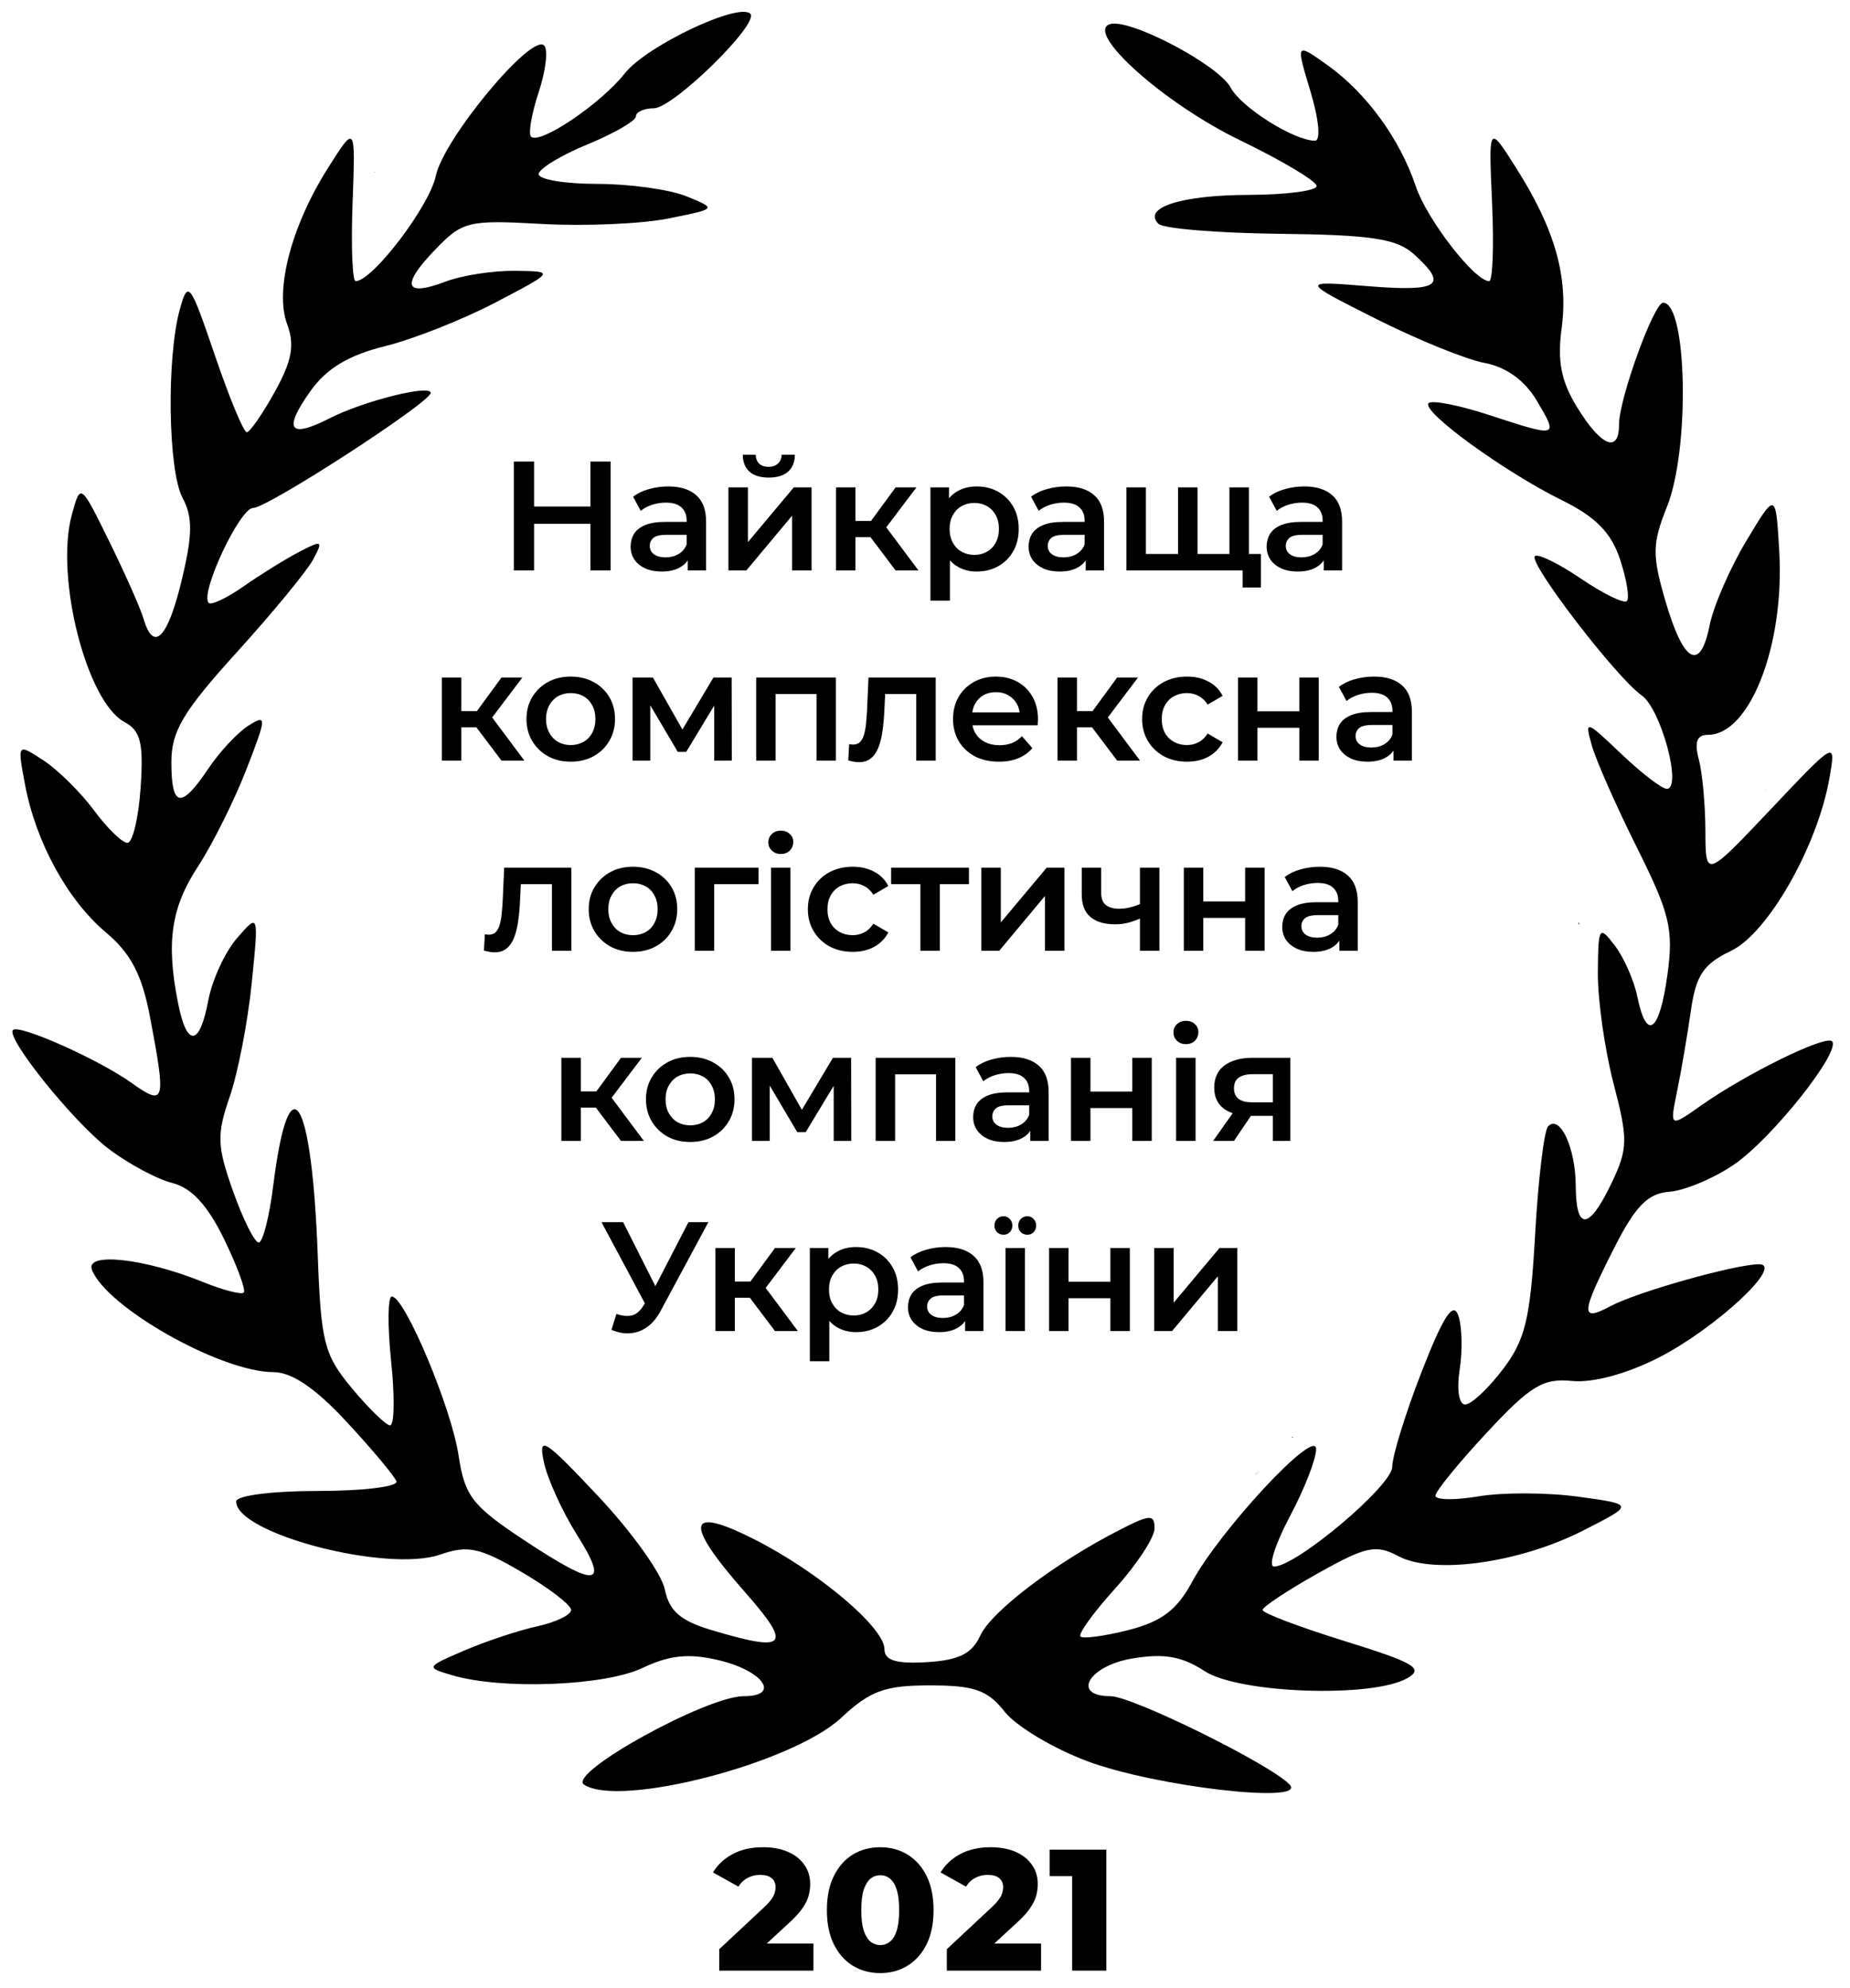
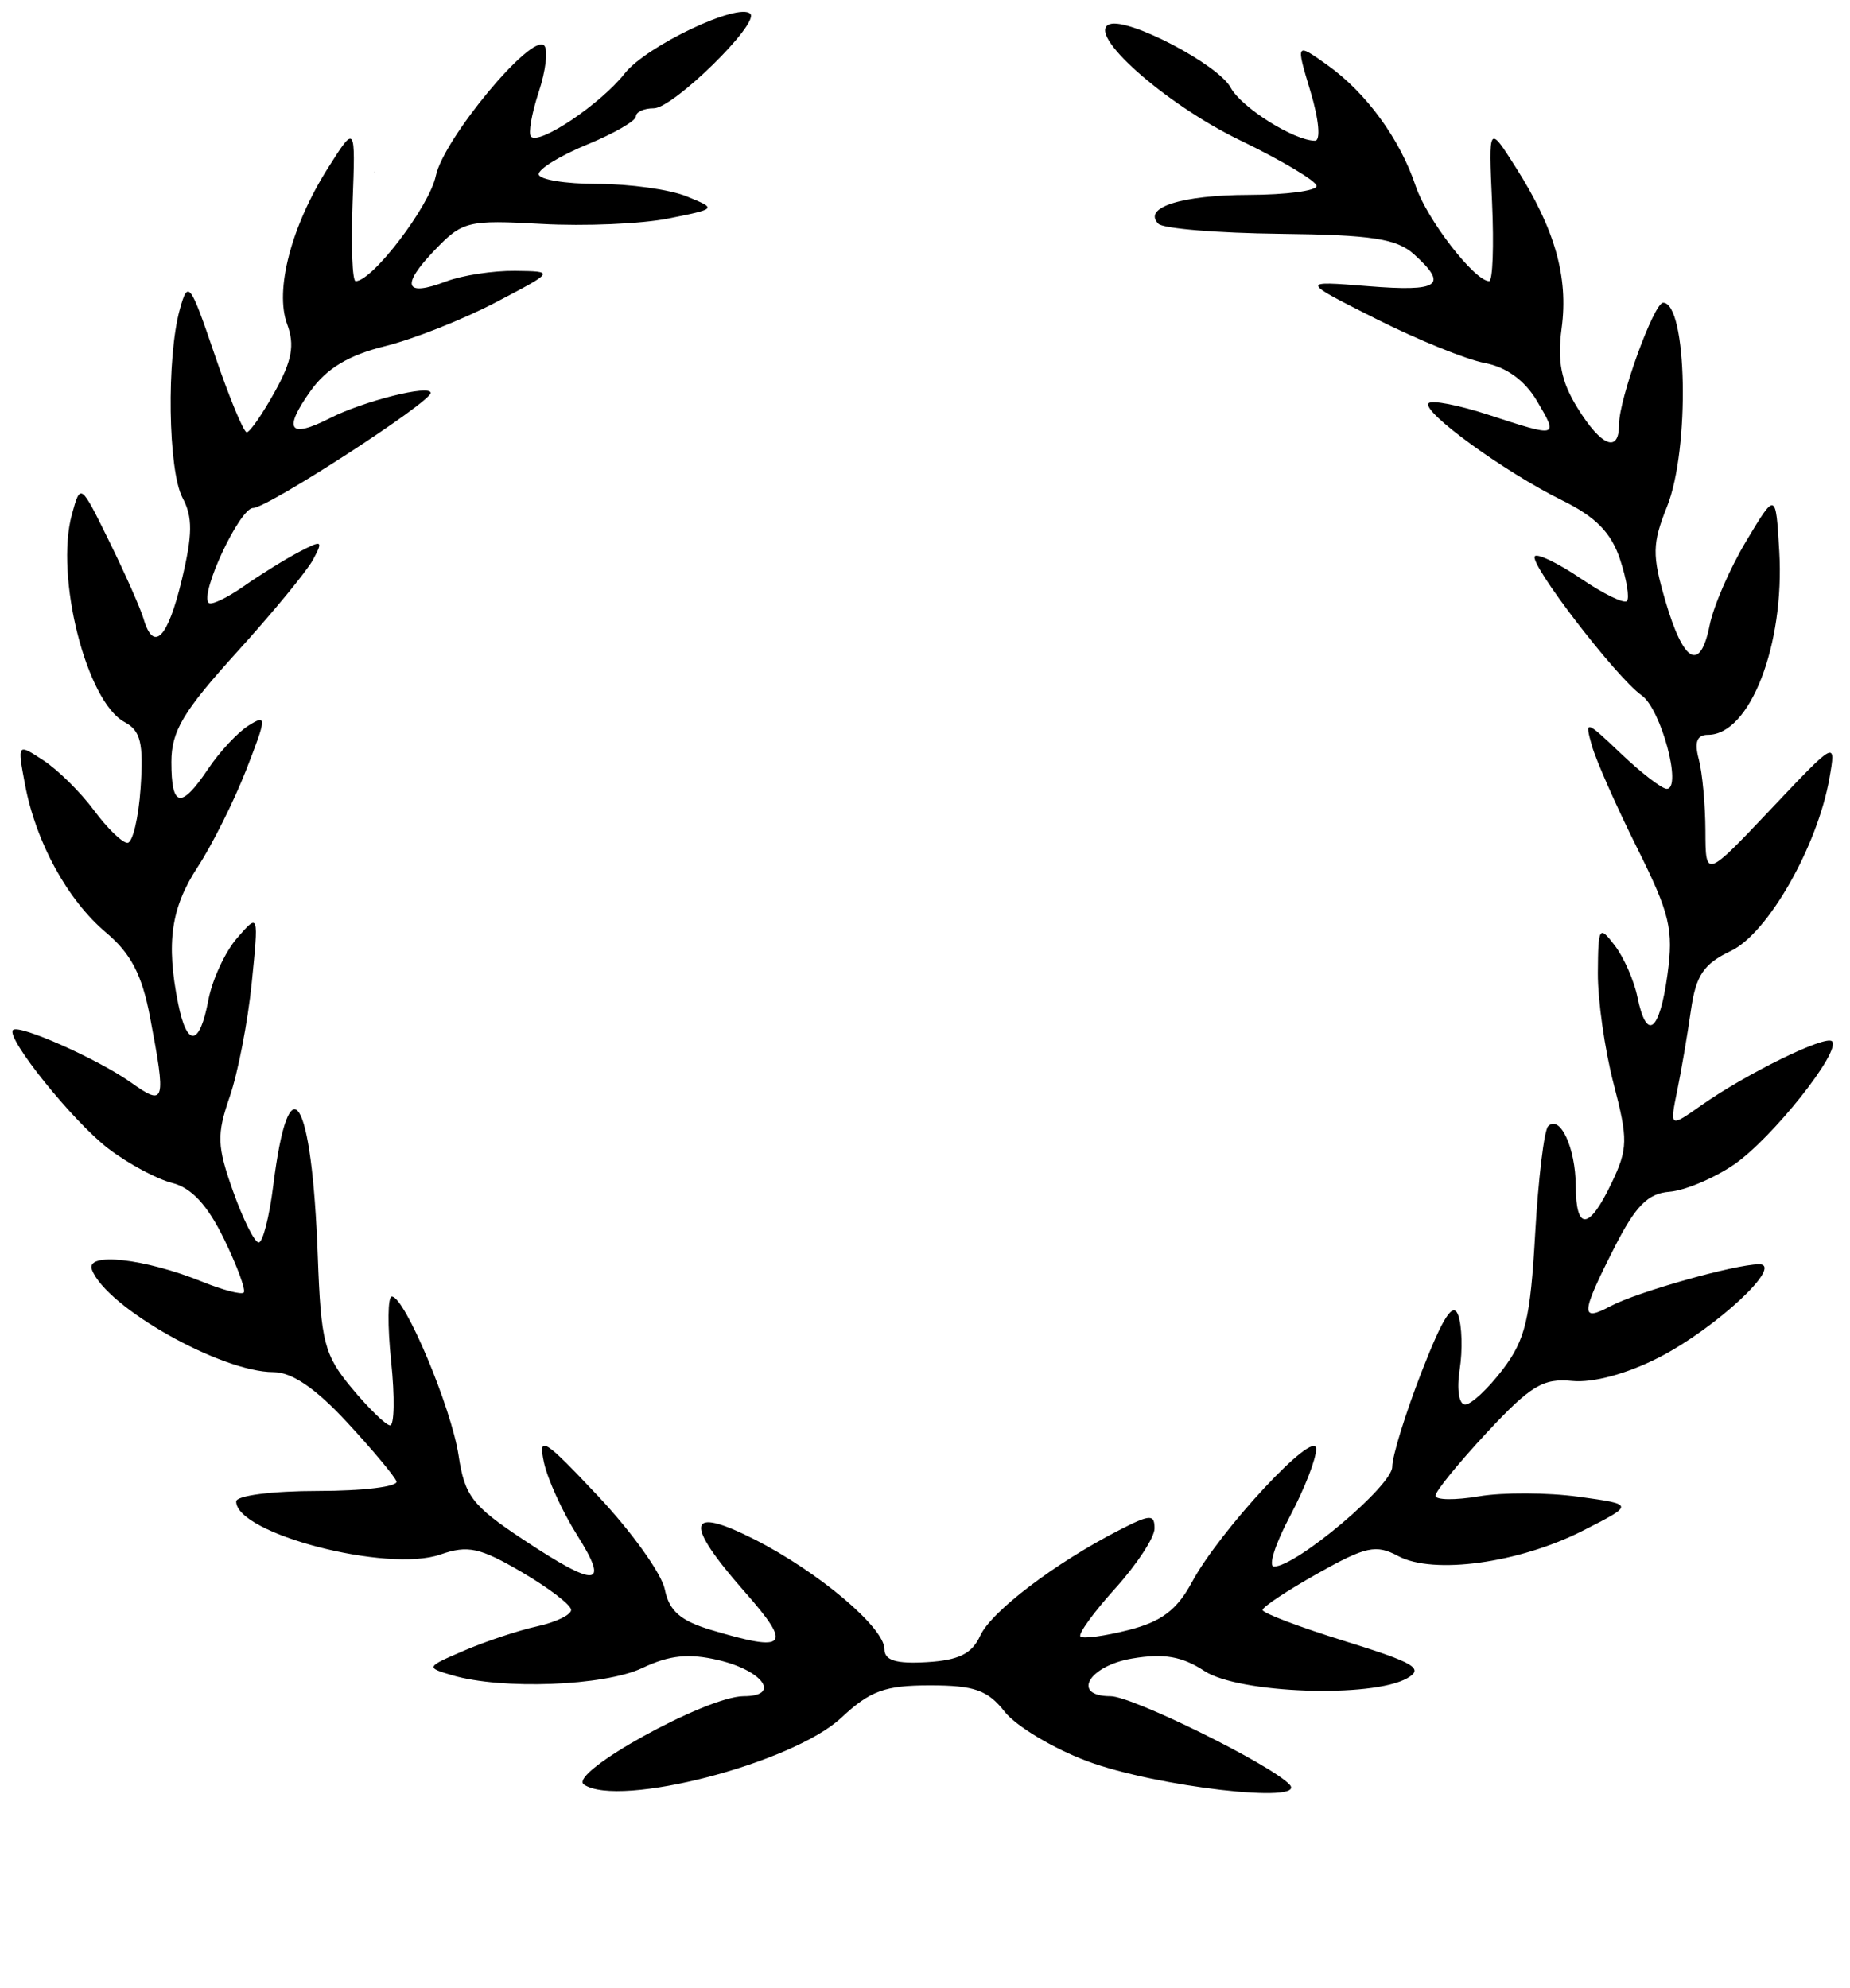
<svg xmlns="http://www.w3.org/2000/svg" width="107" height="115" viewBox="0 0 107 115" fill="none">
-   <path d="M74.781 83.126C74.76 83.126 74.732 83.135 74.697 83.151C74.704 83.151 74.71 83.151 74.716 83.151C74.733 83.152 74.748 83.157 74.762 83.165C74.772 83.152 74.783 83.141 74.794 83.128C74.79 83.127 74.786 83.126 74.781 83.126ZM72.856 85.102C72.78 85.158 72.703 85.213 72.626 85.267C72.619 85.278 72.611 85.29 72.604 85.3C72.689 85.235 72.773 85.17 72.856 85.102Z" fill="currentColor" />
-   <path d="M91.33 53.359C91.316 53.37 91.301 53.389 91.289 53.414C91.305 53.443 91.318 53.479 91.323 53.525C91.325 53.469 91.327 53.414 91.33 53.359Z" fill="currentColor" />
-   <path d="M102.155 45.653C102.152 45.656 102.147 45.658 102.143 45.66C102.1 45.725 102.058 45.792 102.017 45.859C102.062 45.789 102.108 45.721 102.155 45.653Z" fill="currentColor" />
  <path d="M21.657 9.908C21.655 9.931 21.654 9.953 21.653 9.976C21.659 9.974 21.664 9.972 21.67 9.971C21.668 9.961 21.668 9.95 21.666 9.939C21.663 9.929 21.66 9.919 21.657 9.908Z" fill="currentColor" />
  <path d="M54.16 97.815L54.157 97.817H54.16V97.815Z" fill="currentColor" />
  <path d="M33.777 103.236C32.797 102.582 40.855 98.123 43.018 98.123C45.174 98.123 44.146 96.65 41.564 96.039C39.839 95.631 38.722 95.746 37.143 96.496C34.957 97.533 29.029 97.759 26.159 96.913C24.617 96.459 24.626 96.44 26.85 95.483C28.09 94.949 29.988 94.318 31.068 94.081C32.149 93.844 33.033 93.417 33.033 93.133C33.033 92.85 31.75 91.866 30.183 90.948C27.753 89.524 27.06 89.374 25.466 89.929C22.402 90.997 13.661 88.724 13.661 86.859C13.661 86.517 15.741 86.25 18.4 86.25C21.006 86.25 23.045 86 22.93 85.694C22.816 85.387 21.521 83.841 20.053 82.257C18.246 80.306 16.878 79.376 15.815 79.376C12.789 79.376 6.153 75.632 5.317 73.453C4.918 72.415 8.36 72.793 11.726 74.157C12.896 74.631 13.963 74.908 14.098 74.773C14.233 74.639 13.721 73.248 12.961 71.682C12.008 69.722 11.076 68.711 9.964 68.434C9.076 68.212 7.417 67.321 6.276 66.453C4.246 64.908 0.314 60.021 0.751 59.584C1.099 59.236 5.673 61.272 7.569 62.618C9.556 64.031 9.621 63.809 8.672 58.809C8.215 56.399 7.567 55.154 6.145 53.958C3.906 52.074 2.075 48.73 1.446 45.379C0.999 42.996 0.999 42.996 2.519 43.992C3.354 44.54 4.665 45.836 5.432 46.872C6.198 47.909 7.071 48.757 7.371 48.757C7.671 48.757 8.014 47.323 8.133 45.571C8.309 42.981 8.135 42.27 7.203 41.771C5.002 40.593 3.169 33.359 4.159 29.758C4.658 27.943 4.658 27.943 6.319 31.32C7.232 33.177 8.124 35.189 8.301 35.791C8.883 37.766 9.699 36.939 10.513 33.548C11.142 30.926 11.152 29.909 10.559 28.802C9.719 27.232 9.624 20.687 10.402 17.89C10.876 16.184 10.991 16.334 12.425 20.546C13.261 23.002 14.092 25.009 14.272 25.007C14.451 25.004 15.182 23.95 15.895 22.663C16.888 20.873 17.056 19.958 16.61 18.762C15.875 16.785 16.845 13.073 18.98 9.702C20.562 7.202 20.562 7.202 20.392 11.734C20.299 14.227 20.378 16.265 20.569 16.265C21.543 16.261 24.835 11.939 25.205 10.178C25.657 8.027 30.735 1.91 31.471 2.63C31.711 2.865 31.57 4.079 31.158 5.328C30.746 6.577 30.546 7.735 30.713 7.903C31.207 8.397 34.753 6.005 36.139 4.242C37.386 2.657 42.722 0.124 43.395 0.797C43.949 1.351 38.935 6.265 37.816 6.265C37.247 6.265 36.781 6.476 36.78 6.734C36.778 6.991 35.513 7.722 33.968 8.358C32.422 8.993 31.158 9.767 31.158 10.076C31.158 10.386 32.686 10.639 34.554 10.639C36.422 10.639 38.742 10.963 39.709 11.358C41.469 12.077 41.469 12.077 38.657 12.641C37.11 12.952 33.817 13.093 31.34 12.955C27.057 12.717 26.751 12.792 25.136 14.477C23.164 16.536 23.405 17.191 25.8 16.281C26.73 15.927 28.526 15.652 29.793 15.668C32.095 15.697 32.095 15.697 28.659 17.498C26.768 18.489 23.885 19.629 22.251 20.031C20.168 20.544 18.888 21.315 17.965 22.611C16.355 24.871 16.722 25.396 19.071 24.195C21.015 23.202 24.909 22.224 24.909 22.73C24.909 23.271 15.476 29.386 14.641 29.386C13.865 29.386 11.541 34.348 12.07 34.876C12.218 35.025 13.129 34.593 14.094 33.917C15.059 33.24 16.502 32.345 17.302 31.927C18.637 31.227 18.703 31.263 18.111 32.368C17.758 33.029 15.768 35.447 13.69 37.739C10.592 41.158 9.912 42.299 9.912 44.083C9.912 46.724 10.467 46.824 12.047 44.467C12.705 43.483 13.756 42.36 14.381 41.969C15.441 41.307 15.431 41.48 14.239 44.54C13.535 46.344 12.274 48.868 11.436 50.15C9.889 52.515 9.599 54.535 10.303 58.052C10.815 60.612 11.549 60.533 12.049 57.862C12.271 56.684 13.018 55.067 13.71 54.269C14.968 52.819 14.968 52.819 14.558 56.88C14.333 59.114 13.761 62.067 13.287 63.442C12.528 65.64 12.551 66.299 13.479 68.909C14.059 70.542 14.726 71.878 14.963 71.878C15.199 71.878 15.577 70.399 15.803 68.592C16.72 61.251 18.041 63.348 18.381 72.684C18.561 77.636 18.753 78.384 20.339 80.293C21.306 81.458 22.304 82.431 22.556 82.456C22.809 82.481 22.839 80.814 22.623 78.751C22.408 76.689 22.425 75.002 22.662 75.002C23.407 75.002 26.11 81.439 26.524 84.2C26.874 86.532 27.313 87.105 30.239 89.047C34.518 91.887 35.288 91.827 33.378 88.802C32.528 87.455 31.664 85.557 31.457 84.584C31.122 83.005 31.464 83.22 34.602 86.558C36.539 88.618 38.272 91.042 38.452 91.945C38.701 93.189 39.353 93.76 41.135 94.293C45.53 95.61 45.854 95.246 43.084 92.099C39.532 88.064 39.712 87.064 43.633 89.05C47.335 90.927 51.154 94.151 51.154 95.401C51.154 96.054 51.824 96.259 53.608 96.154C55.453 96.045 56.218 95.666 56.693 94.624C57.332 93.222 61.027 90.415 64.746 88.509C66.525 87.597 66.776 87.585 66.776 88.419C66.776 88.943 65.753 90.504 64.502 91.889C63.251 93.274 62.346 94.525 62.491 94.671C62.636 94.816 63.888 94.647 65.273 94.295C67.169 93.814 68.074 93.133 68.932 91.538C70.558 88.519 76.086 82.579 76.121 83.814C76.137 84.364 75.454 86.121 74.605 87.719C73.755 89.317 73.341 90.624 73.684 90.624C74.971 90.624 80.524 85.941 80.524 84.855C80.524 84.234 81.291 81.755 82.228 79.347C83.459 76.183 84.044 75.275 84.337 76.078C84.559 76.689 84.599 78.103 84.425 79.22C84.245 80.382 84.38 81.251 84.742 81.251C85.09 81.251 86.069 80.337 86.918 79.22C88.225 77.502 88.513 76.295 88.79 71.382C88.971 68.188 89.309 65.384 89.542 65.151C90.228 64.465 91.127 66.406 91.137 68.597C91.15 71.233 91.904 71.175 93.21 68.438C94.158 66.448 94.169 65.922 93.325 62.683C92.814 60.722 92.406 57.841 92.416 56.281C92.435 53.605 92.491 53.514 93.393 54.693C93.918 55.381 94.507 56.717 94.701 57.662C95.235 60.271 95.981 59.723 96.441 56.386C96.801 53.763 96.583 52.852 94.682 49.043C93.489 46.652 92.313 43.992 92.07 43.133C91.644 41.627 91.705 41.645 93.76 43.602C94.933 44.719 96.122 45.633 96.401 45.633C97.312 45.633 96.07 41.01 94.948 40.225C93.486 39.2 88.391 32.558 88.774 32.175C88.941 32.008 90.138 32.591 91.435 33.471C92.732 34.351 93.928 34.936 94.094 34.77C94.26 34.604 94.083 33.52 93.7 32.36C93.191 30.817 92.293 29.901 90.357 28.948C87.007 27.298 82.172 23.78 82.629 23.323C82.819 23.133 84.374 23.435 86.085 23.994C90.14 25.321 90.149 25.318 88.89 23.187C88.195 22.01 87.122 21.232 85.869 20.997C84.801 20.797 81.966 19.645 79.57 18.437C75.212 16.241 75.212 16.241 79.118 16.555C83.254 16.887 83.785 16.522 81.79 14.716C80.786 13.807 79.349 13.587 74.031 13.526C70.442 13.485 67.279 13.225 67.002 12.948C66.062 12.008 68.329 11.283 72.244 11.274C74.392 11.268 76.15 11.037 76.15 10.76C76.15 10.483 74.149 9.288 71.704 8.105C67.347 5.997 62.737 1.883 64.19 1.399C65.302 1.028 70.469 3.742 71.18 5.07C71.793 6.216 74.85 8.14 76.057 8.14C76.396 8.14 76.284 6.915 75.798 5.301C74.943 2.462 74.943 2.462 76.771 3.763C79.018 5.363 80.971 8.04 81.882 10.768C82.521 12.684 85.287 16.263 86.129 16.263C86.334 16.263 86.41 14.224 86.298 11.733C86.095 7.202 86.095 7.202 87.682 9.702C89.932 13.247 90.72 16.015 90.322 18.982C90.063 20.913 90.292 22.066 91.238 23.596C92.623 25.838 93.648 26.241 93.643 24.543C93.639 23.079 95.657 17.513 96.191 17.513C97.584 17.513 97.748 25.98 96.419 29.302C95.561 31.446 95.549 32.11 96.318 34.749C97.373 38.366 98.336 38.9 98.882 36.17C99.103 35.064 100.055 32.873 100.996 31.303C102.707 28.448 102.707 28.448 102.908 31.885C103.226 37.316 101.212 42.508 98.788 42.508C98.146 42.508 97.987 42.925 98.252 43.914C98.459 44.688 98.632 46.554 98.637 48.061C98.645 50.802 98.645 50.802 102.42 46.812C106.194 42.821 106.194 42.821 105.812 45.008C105.124 48.947 102.255 53.986 100.119 55.006C98.53 55.764 98.088 56.42 97.8 58.443C97.605 59.818 97.248 61.908 97.007 63.088C96.569 65.233 96.569 65.233 98.388 63.95C100.992 62.115 105.584 59.861 105.958 60.236C106.518 60.796 102.466 65.891 100.277 67.379C99.114 68.17 97.439 68.873 96.555 68.942C95.305 69.038 94.594 69.761 93.362 72.19C91.42 76.018 91.389 76.501 93.149 75.559C94.674 74.743 100.325 73.147 101.731 73.135C103.238 73.123 99.231 76.854 95.928 78.539C94.087 79.478 92.126 80.007 90.929 79.887C89.25 79.718 88.522 80.159 85.992 82.878C84.359 84.632 83.023 86.274 83.023 86.526C83.023 86.778 84.154 86.794 85.535 86.56C86.916 86.327 89.507 86.337 91.293 86.583C94.539 87.029 94.539 87.029 91.548 88.549C87.857 90.425 82.905 91.106 80.871 90.018C79.585 89.33 79.001 89.456 76.214 91.021C74.461 92.006 73.026 92.958 73.026 93.136C73.025 93.315 75.17 94.128 77.792 94.941C81.825 96.193 82.378 96.523 81.385 97.086C79.348 98.24 71.648 97.966 69.669 96.67C68.362 95.815 67.316 95.633 65.477 95.944C62.952 96.371 61.95 98.123 64.231 98.123C65.495 98.123 73.511 102.08 74.587 103.235C75.653 104.379 66.833 103.359 62.884 101.882C60.916 101.146 58.767 99.858 58.108 99.021C57.124 97.77 56.353 97.498 53.786 97.498C51.176 97.498 50.331 97.807 48.652 99.375C45.839 102.003 35.824 104.603 33.777 103.236Z" fill="currentColor" />
-   <path d="M34.148 26.7H35.318V33H34.148V26.7ZM30.89 33H29.72V26.7H30.89V33ZM34.238 30.3H30.791V29.301H34.238V30.3ZM39.777 33V32.028L39.714 31.821V30.12C39.714 29.79 39.615 29.535 39.417 29.355C39.219 29.169 38.919 29.076 38.517 29.076C38.247 29.076 37.98 29.118 37.716 29.202C37.458 29.286 37.239 29.403 37.059 29.553L36.618 28.734C36.876 28.536 37.182 28.389 37.536 28.293C37.896 28.191 38.268 28.14 38.652 28.14C39.348 28.14 39.885 28.308 40.263 28.644C40.647 28.974 40.839 29.487 40.839 30.183V33H39.777ZM38.265 33.063C37.905 33.063 37.59 33.003 37.32 32.883C37.05 32.757 36.84 32.586 36.69 32.37C36.546 32.148 36.474 31.899 36.474 31.623C36.474 31.353 36.537 31.11 36.663 30.894C36.795 30.678 37.008 30.507 37.302 30.381C37.596 30.255 37.986 30.192 38.472 30.192H39.867V30.939H38.553C38.169 30.939 37.911 31.002 37.779 31.128C37.647 31.248 37.581 31.398 37.581 31.578C37.581 31.782 37.662 31.944 37.824 32.064C37.986 32.184 38.211 32.244 38.499 32.244C38.775 32.244 39.021 32.181 39.237 32.055C39.459 31.929 39.618 31.743 39.714 31.497L39.903 32.172C39.795 32.454 39.6 32.673 39.318 32.829C39.042 32.985 38.691 33.063 38.265 33.063ZM42.132 33V28.194H43.257V31.362L45.912 28.194H46.938V33H45.813V29.832L43.167 33H42.132ZM44.463 27.627C43.983 27.627 43.614 27.516 43.356 27.294C43.098 27.066 42.966 26.736 42.96 26.304H43.707C43.713 26.52 43.779 26.691 43.905 26.817C44.037 26.943 44.22 27.006 44.454 27.006C44.682 27.006 44.862 26.943 44.994 26.817C45.132 26.691 45.204 26.52 45.21 26.304H45.975C45.969 26.736 45.834 27.066 45.57 27.294C45.312 27.516 44.943 27.627 44.463 27.627ZM51.799 33L50.062 30.696L50.98 30.129L53.122 33H51.799ZM48.352 33V28.194H49.477V33H48.352ZM49.144 31.074V30.138H50.773V31.074H49.144ZM51.088 30.732L50.035 30.606L51.799 28.194H53.005L51.088 30.732ZM56.48 33.063C56.09 33.063 55.733 32.973 55.41 32.793C55.092 32.613 54.837 32.343 54.645 31.983C54.459 31.617 54.365 31.155 54.365 30.597C54.365 30.033 54.456 29.571 54.636 29.211C54.822 28.851 55.074 28.584 55.392 28.41C55.709 28.23 56.072 28.14 56.48 28.14C56.955 28.14 57.371 28.242 57.731 28.446C58.097 28.65 58.386 28.935 58.596 29.301C58.812 29.667 58.919 30.099 58.919 30.597C58.919 31.095 58.812 31.53 58.596 31.902C58.386 32.268 58.097 32.553 57.731 32.757C57.371 32.961 56.955 33.063 56.48 33.063ZM53.816 34.746V28.194H54.888V29.328L54.852 30.606L54.941 31.884V34.746H53.816ZM56.355 32.1C56.624 32.1 56.864 32.04 57.075 31.92C57.291 31.8 57.462 31.626 57.587 31.398C57.714 31.17 57.776 30.903 57.776 30.597C57.776 30.285 57.714 30.018 57.587 29.796C57.462 29.568 57.291 29.394 57.075 29.274C56.864 29.154 56.624 29.094 56.355 29.094C56.084 29.094 55.842 29.154 55.626 29.274C55.41 29.394 55.239 29.568 55.112 29.796C54.986 30.018 54.923 30.285 54.923 30.597C54.923 30.903 54.986 31.17 55.112 31.398C55.239 31.626 55.41 31.8 55.626 31.92C55.842 32.04 56.084 32.1 56.355 32.1ZM62.795 33V32.028L62.732 31.821V30.12C62.732 29.79 62.633 29.535 62.435 29.355C62.237 29.169 61.937 29.076 61.535 29.076C61.265 29.076 60.998 29.118 60.734 29.202C60.476 29.286 60.257 29.403 60.077 29.553L59.636 28.734C59.894 28.536 60.2 28.389 60.554 28.293C60.914 28.191 61.286 28.14 61.67 28.14C62.366 28.14 62.903 28.308 63.281 28.644C63.665 28.974 63.857 29.487 63.857 30.183V33H62.795ZM61.283 33.063C60.923 33.063 60.608 33.003 60.338 32.883C60.068 32.757 59.858 32.586 59.708 32.37C59.564 32.148 59.492 31.899 59.492 31.623C59.492 31.353 59.555 31.11 59.681 30.894C59.813 30.678 60.026 30.507 60.32 30.381C60.614 30.255 61.004 30.192 61.49 30.192H62.885V30.939H61.571C61.187 30.939 60.929 31.002 60.797 31.128C60.665 31.248 60.599 31.398 60.599 31.578C60.599 31.782 60.68 31.944 60.842 32.064C61.004 32.184 61.229 32.244 61.517 32.244C61.793 32.244 62.039 32.181 62.255 32.055C62.477 31.929 62.636 31.743 62.732 31.497L62.921 32.172C62.813 32.454 62.618 32.673 62.336 32.829C62.06 32.985 61.709 33.063 61.283 33.063ZM68.381 32.046L68.138 32.316V28.194H69.263V32.316L68.993 32.046H71.369L71.108 32.316V28.194H72.233V33H65.15V28.194H66.275V32.316L66.014 32.046H68.381ZM71.873 33.99V32.721L72.134 33H71.072V32.046H72.926V33.99H71.873ZM76.562 33V32.028L76.499 31.821V30.12C76.499 29.79 76.4 29.535 76.203 29.355C76.004 29.169 75.704 29.076 75.302 29.076C75.032 29.076 74.766 29.118 74.501 29.202C74.243 29.286 74.025 29.403 73.844 29.553L73.403 28.734C73.662 28.536 73.968 28.389 74.322 28.293C74.681 28.191 75.053 28.14 75.438 28.14C76.133 28.14 76.671 28.308 77.049 28.644C77.433 28.974 77.624 29.487 77.624 30.183V33H76.562ZM75.05 33.063C74.691 33.063 74.376 33.003 74.106 32.883C73.835 32.757 73.626 32.586 73.475 32.37C73.332 32.148 73.26 31.899 73.26 31.623C73.26 31.353 73.323 31.11 73.448 30.894C73.581 30.678 73.793 30.507 74.088 30.381C74.382 30.255 74.772 30.192 75.257 30.192H76.653V30.939H75.338C74.954 30.939 74.697 31.002 74.564 31.128C74.433 31.248 74.367 31.398 74.367 31.578C74.367 31.782 74.448 31.944 74.609 32.064C74.772 32.184 74.996 32.244 75.284 32.244C75.561 32.244 75.806 32.181 76.022 32.055C76.245 31.929 76.403 31.743 76.499 31.497L76.689 32.172C76.581 32.454 76.385 32.673 76.103 32.829C75.828 32.985 75.477 33.063 75.05 33.063ZM29.005 44L27.268 41.696L28.186 41.129L30.328 44H29.005ZM25.558 44V39.194H26.683V44H25.558ZM26.35 42.074V41.138H27.979V42.074H26.35ZM28.294 41.732L27.241 41.606L29.005 39.194H30.211L28.294 41.732ZM33.006 44.063C32.514 44.063 32.076 43.958 31.692 43.748C31.308 43.532 31.005 43.238 30.783 42.866C30.561 42.494 30.45 42.071 30.45 41.597C30.45 41.117 30.561 40.694 30.783 40.328C31.005 39.956 31.308 39.665 31.692 39.455C32.076 39.245 32.514 39.14 33.006 39.14C33.504 39.14 33.945 39.245 34.329 39.455C34.719 39.665 35.022 39.953 35.238 40.319C35.46 40.685 35.571 41.111 35.571 41.597C35.571 42.071 35.46 42.494 35.238 42.866C35.022 43.238 34.719 43.532 34.329 43.748C33.945 43.958 33.504 44.063 33.006 44.063ZM33.006 43.1C33.282 43.1 33.528 43.04 33.744 42.92C33.96 42.8 34.128 42.626 34.248 42.398C34.374 42.17 34.437 41.903 34.437 41.597C34.437 41.285 34.374 41.018 34.248 40.796C34.128 40.568 33.96 40.394 33.744 40.274C33.528 40.154 33.285 40.094 33.015 40.094C32.739 40.094 32.493 40.154 32.277 40.274C32.067 40.394 31.899 40.568 31.773 40.796C31.647 41.018 31.584 41.285 31.584 41.597C31.584 41.903 31.647 42.17 31.773 42.398C31.899 42.626 32.067 42.8 32.277 42.92C32.493 43.04 32.736 43.1 33.006 43.1ZM36.584 44V39.194H37.763L39.698 42.605H39.23L41.264 39.194H42.317L42.326 44H41.309V40.4L41.489 40.517L39.689 43.496H39.203L37.394 40.436L37.61 40.382V44H36.584ZM43.736 44V39.194H48.344V44H47.228V39.887L47.489 40.148H44.6L44.861 39.887V44H43.736ZM49.061 43.991L49.115 43.046C49.157 43.052 49.196 43.058 49.232 43.064C49.268 43.07 49.301 43.073 49.331 43.073C49.517 43.073 49.661 43.016 49.763 42.902C49.865 42.788 49.94 42.635 49.988 42.443C50.042 42.245 50.078 42.026 50.096 41.786C50.12 41.54 50.138 41.294 50.15 41.048L50.231 39.194H54.119V44H52.994V39.842L53.255 40.148H50.969L51.212 39.833L51.149 41.102C51.131 41.528 51.095 41.924 51.041 42.29C50.993 42.65 50.915 42.965 50.807 43.235C50.705 43.505 50.561 43.715 50.375 43.865C50.195 44.015 49.964 44.09 49.682 44.09C49.592 44.09 49.493 44.081 49.385 44.063C49.283 44.045 49.175 44.021 49.061 43.991ZM57.776 44.063C57.242 44.063 56.774 43.958 56.372 43.748C55.976 43.532 55.667 43.238 55.445 42.866C55.229 42.494 55.121 42.071 55.121 41.597C55.121 41.117 55.226 40.694 55.436 40.328C55.652 39.956 55.946 39.665 56.318 39.455C56.696 39.245 57.125 39.14 57.605 39.14C58.073 39.14 58.49 39.242 58.856 39.446C59.222 39.65 59.51 39.938 59.72 40.31C59.93 40.682 60.035 41.12 60.035 41.624C60.035 41.672 60.032 41.726 60.026 41.786C60.026 41.846 60.023 41.903 60.017 41.957H56.012V41.21H59.423L58.982 41.444C58.988 41.168 58.931 40.925 58.811 40.715C58.691 40.505 58.526 40.34 58.316 40.22C58.112 40.1 57.875 40.04 57.605 40.04C57.329 40.04 57.086 40.1 56.876 40.22C56.672 40.34 56.51 40.508 56.39 40.724C56.276 40.934 56.219 41.183 56.219 41.471V41.651C56.219 41.939 56.285 42.194 56.417 42.416C56.549 42.638 56.735 42.809 56.975 42.929C57.215 43.049 57.491 43.109 57.803 43.109C58.073 43.109 58.316 43.067 58.532 42.983C58.748 42.899 58.94 42.767 59.108 42.587L59.711 43.28C59.495 43.532 59.222 43.727 58.892 43.865C58.568 43.997 58.196 44.063 57.776 44.063ZM64.613 44L62.876 41.696L63.794 41.129L65.936 44H64.613ZM61.166 44V39.194H62.291V44H61.166ZM61.958 42.074V41.138H63.587V42.074H61.958ZM63.902 41.732L62.849 41.606L64.613 39.194H65.819L63.902 41.732ZM68.66 44.063C68.156 44.063 67.706 43.958 67.31 43.748C66.92 43.532 66.614 43.238 66.392 42.866C66.17 42.494 66.059 42.071 66.059 41.597C66.059 41.117 66.17 40.694 66.392 40.328C66.614 39.956 66.92 39.665 67.31 39.455C67.706 39.245 68.156 39.14 68.66 39.14C69.128 39.14 69.539 39.236 69.893 39.428C70.253 39.614 70.526 39.89 70.712 40.256L69.848 40.76C69.704 40.532 69.527 40.364 69.317 40.256C69.113 40.148 68.891 40.094 68.651 40.094C68.375 40.094 68.126 40.154 67.904 40.274C67.682 40.394 67.508 40.568 67.382 40.796C67.256 41.018 67.193 41.285 67.193 41.597C67.193 41.909 67.256 42.179 67.382 42.407C67.508 42.629 67.682 42.8 67.904 42.92C68.126 43.04 68.375 43.1 68.651 43.1C68.891 43.1 69.113 43.046 69.317 42.938C69.527 42.83 69.704 42.662 69.848 42.434L70.712 42.938C70.526 43.298 70.253 43.577 69.893 43.775C69.539 43.967 69.128 44.063 68.66 44.063ZM71.603 44V39.194H72.728V41.147H75.149V39.194H76.274V44H75.149V42.101H72.728V44H71.603ZM80.599 44V43.028L80.536 42.821V41.12C80.536 40.79 80.437 40.535 80.239 40.355C80.041 40.169 79.741 40.076 79.339 40.076C79.069 40.076 78.802 40.118 78.538 40.202C78.28 40.286 78.061 40.403 77.881 40.553L77.44 39.734C77.698 39.536 78.004 39.389 78.358 39.293C78.718 39.191 79.09 39.14 79.474 39.14C80.17 39.14 80.707 39.308 81.085 39.644C81.469 39.974 81.661 40.487 81.661 41.183V44H80.599ZM79.087 44.063C78.727 44.063 78.412 44.003 78.142 43.883C77.872 43.757 77.662 43.586 77.512 43.37C77.368 43.148 77.296 42.899 77.296 42.623C77.296 42.353 77.359 42.11 77.485 41.894C77.617 41.678 77.83 41.507 78.124 41.381C78.418 41.255 78.808 41.192 79.294 41.192H80.689V41.939H79.375C78.991 41.939 78.733 42.002 78.601 42.128C78.469 42.248 78.403 42.398 78.403 42.578C78.403 42.782 78.484 42.944 78.646 43.064C78.808 43.184 79.033 43.244 79.321 43.244C79.597 43.244 79.843 43.181 80.059 43.055C80.281 42.929 80.44 42.743 80.536 42.497L80.725 43.172C80.617 43.454 80.422 43.673 80.14 43.829C79.864 43.985 79.513 44.063 79.087 44.063ZM27.989 54.991L28.043 54.046C28.085 54.052 28.124 54.058 28.16 54.064C28.196 54.07 28.229 54.073 28.259 54.073C28.445 54.073 28.589 54.016 28.691 53.902C28.793 53.788 28.868 53.635 28.916 53.443C28.97 53.245 29.006 53.026 29.024 52.786C29.048 52.54 29.066 52.294 29.078 52.048L29.159 50.194H33.047V55H31.922V50.842L32.183 51.148H29.897L30.14 50.833L30.077 52.102C30.059 52.528 30.023 52.924 29.969 53.29C29.921 53.65 29.843 53.965 29.735 54.235C29.633 54.505 29.489 54.715 29.303 54.865C29.123 55.015 28.892 55.09 28.61 55.09C28.52 55.09 28.421 55.081 28.313 55.063C28.211 55.045 28.103 55.021 27.989 54.991ZM36.605 55.063C36.114 55.063 35.675 54.958 35.291 54.748C34.907 54.532 34.605 54.238 34.383 53.866C34.16 53.494 34.05 53.071 34.05 52.597C34.05 52.117 34.16 51.694 34.383 51.328C34.605 50.956 34.907 50.665 35.291 50.455C35.675 50.245 36.114 50.14 36.605 50.14C37.103 50.14 37.544 50.245 37.928 50.455C38.319 50.665 38.621 50.953 38.837 51.319C39.059 51.685 39.17 52.111 39.17 52.597C39.17 53.071 39.059 53.494 38.837 53.866C38.621 54.238 38.319 54.532 37.928 54.748C37.544 54.958 37.103 55.063 36.605 55.063ZM36.605 54.1C36.882 54.1 37.127 54.04 37.343 53.92C37.559 53.8 37.727 53.626 37.847 53.398C37.974 53.17 38.036 52.903 38.036 52.597C38.036 52.285 37.974 52.018 37.847 51.796C37.727 51.568 37.559 51.394 37.343 51.274C37.127 51.154 36.885 51.094 36.614 51.094C36.339 51.094 36.093 51.154 35.877 51.274C35.666 51.394 35.498 51.568 35.373 51.796C35.246 52.018 35.184 52.285 35.184 52.597C35.184 52.903 35.246 53.17 35.373 53.398C35.498 53.626 35.666 53.8 35.877 53.92C36.093 54.04 36.336 54.1 36.605 54.1ZM40.183 55V50.194H43.873V51.148H41.047L41.308 50.896V55H40.183ZM44.593 55V50.194H45.718V55H44.593ZM45.16 49.402C44.95 49.402 44.776 49.336 44.638 49.204C44.506 49.072 44.44 48.913 44.44 48.727C44.44 48.535 44.506 48.376 44.638 48.25C44.776 48.118 44.95 48.052 45.16 48.052C45.37 48.052 45.541 48.115 45.673 48.241C45.811 48.361 45.88 48.514 45.88 48.7C45.88 48.898 45.814 49.066 45.682 49.204C45.55 49.336 45.376 49.402 45.16 49.402ZM49.326 55.063C48.822 55.063 48.372 54.958 47.976 54.748C47.586 54.532 47.28 54.238 47.058 53.866C46.836 53.494 46.725 53.071 46.725 52.597C46.725 52.117 46.836 51.694 47.058 51.328C47.28 50.956 47.586 50.665 47.976 50.455C48.372 50.245 48.822 50.14 49.326 50.14C49.794 50.14 50.205 50.236 50.559 50.428C50.919 50.614 51.192 50.89 51.378 51.256L50.514 51.76C50.37 51.532 50.193 51.364 49.983 51.256C49.779 51.148 49.557 51.094 49.317 51.094C49.041 51.094 48.792 51.154 48.57 51.274C48.348 51.394 48.174 51.568 48.048 51.796C47.922 52.018 47.859 52.285 47.859 52.597C47.859 52.909 47.922 53.179 48.048 53.407C48.174 53.629 48.348 53.8 48.57 53.92C48.792 54.04 49.041 54.1 49.317 54.1C49.557 54.1 49.779 54.046 49.983 53.938C50.193 53.83 50.37 53.662 50.514 53.434L51.378 53.938C51.192 54.298 50.919 54.577 50.559 54.775C50.205 54.967 49.794 55.063 49.326 55.063ZM53.233 55V50.878L53.495 51.148H51.541V50.194H56.041V51.148H54.097L54.358 50.878V55H53.233ZM56.759 55V50.194H57.884V53.362L60.539 50.194H61.565V55H60.44V51.832L57.794 55H56.759ZM66.012 53.101C65.784 53.209 65.541 53.299 65.283 53.371C65.031 53.437 64.764 53.47 64.482 53.47C63.876 53.47 63.405 53.329 63.069 53.047C62.733 52.765 62.565 52.327 62.565 51.733V50.194H63.69V51.661C63.69 51.979 63.78 52.21 63.96 52.354C64.146 52.498 64.401 52.57 64.725 52.57C64.941 52.57 65.157 52.543 65.373 52.489C65.589 52.435 65.802 52.36 66.012 52.264V53.101ZM65.931 55V50.194H67.056V55H65.931ZM68.47 55V50.194H69.595V52.147H72.016V50.194H73.141V55H72.016V53.101H69.595V55H68.47ZM77.466 55V54.028L77.403 53.821V52.12C77.403 51.79 77.303 51.535 77.106 51.355C76.907 51.169 76.608 51.076 76.206 51.076C75.936 51.076 75.668 51.118 75.404 51.202C75.147 51.286 74.927 51.403 74.748 51.553L74.306 50.734C74.564 50.536 74.871 50.389 75.225 50.293C75.585 50.191 75.957 50.14 76.341 50.14C77.037 50.14 77.573 50.308 77.951 50.644C78.335 50.974 78.528 51.487 78.528 52.183V55H77.466ZM75.954 55.063C75.594 55.063 75.278 55.003 75.008 54.883C74.739 54.757 74.528 54.586 74.379 54.37C74.234 54.148 74.162 53.899 74.162 53.623C74.162 53.353 74.225 53.11 74.352 52.894C74.484 52.678 74.697 52.507 74.99 52.381C75.284 52.255 75.674 52.192 76.16 52.192H77.555V52.939H76.242C75.858 52.939 75.6 53.002 75.468 53.128C75.335 53.248 75.269 53.398 75.269 53.578C75.269 53.782 75.35 53.944 75.513 54.064C75.674 54.184 75.9 54.244 76.188 54.244C76.463 54.244 76.71 54.181 76.925 54.055C77.147 53.929 77.306 53.743 77.403 53.497L77.591 54.172C77.484 54.454 77.288 54.673 77.007 54.829C76.731 54.985 76.379 55.063 75.954 55.063ZM35.915 66L34.178 63.696L35.096 63.129L37.238 66H35.915ZM32.468 66V61.194H33.593V66H32.468ZM33.26 64.074V63.138H34.889V64.074H33.26ZM35.204 63.732L34.151 63.606L35.915 61.194H37.121L35.204 63.732ZM39.917 66.063C39.425 66.063 38.987 65.958 38.603 65.748C38.219 65.532 37.916 65.238 37.694 64.866C37.472 64.494 37.361 64.071 37.361 63.597C37.361 63.117 37.472 62.694 37.694 62.328C37.916 61.956 38.219 61.665 38.603 61.455C38.987 61.245 39.425 61.14 39.917 61.14C40.415 61.14 40.856 61.245 41.24 61.455C41.63 61.665 41.933 61.953 42.149 62.319C42.371 62.685 42.482 63.111 42.482 63.597C42.482 64.071 42.371 64.494 42.149 64.866C41.933 65.238 41.63 65.532 41.24 65.748C40.856 65.958 40.415 66.063 39.917 66.063ZM39.917 65.1C40.193 65.1 40.439 65.04 40.655 64.92C40.871 64.8 41.039 64.626 41.159 64.398C41.285 64.17 41.348 63.903 41.348 63.597C41.348 63.285 41.285 63.018 41.159 62.796C41.039 62.568 40.871 62.394 40.655 62.274C40.439 62.154 40.196 62.094 39.926 62.094C39.65 62.094 39.404 62.154 39.188 62.274C38.978 62.394 38.81 62.568 38.684 62.796C38.558 63.018 38.495 63.285 38.495 63.597C38.495 63.903 38.558 64.17 38.684 64.398C38.81 64.626 38.978 64.8 39.188 64.92C39.404 65.04 39.647 65.1 39.917 65.1ZM43.494 66V61.194H44.673L46.608 64.605H46.14L48.174 61.194H49.227L49.236 66H48.219V62.4L48.399 62.517L46.599 65.496H46.113L44.304 62.436L44.52 62.382V66H43.494ZM50.646 66V61.194H55.254V66H54.138V61.887L54.399 62.148H51.51L51.771 61.887V66H50.646ZM59.589 66V65.028L59.526 64.821V63.12C59.526 62.79 59.427 62.535 59.229 62.355C59.031 62.169 58.731 62.076 58.329 62.076C58.059 62.076 57.792 62.118 57.528 62.202C57.27 62.286 57.051 62.403 56.871 62.553L56.43 61.734C56.688 61.536 56.994 61.389 57.348 61.293C57.708 61.191 58.08 61.14 58.464 61.14C59.16 61.14 59.697 61.308 60.075 61.644C60.459 61.974 60.651 62.487 60.651 63.183V66H59.589ZM58.077 66.063C57.717 66.063 57.402 66.003 57.132 65.883C56.862 65.757 56.652 65.586 56.502 65.37C56.358 65.148 56.286 64.899 56.286 64.623C56.286 64.353 56.349 64.11 56.475 63.894C56.607 63.678 56.82 63.507 57.114 63.381C57.408 63.255 57.798 63.192 58.284 63.192H59.679V63.939H58.365C57.981 63.939 57.723 64.002 57.591 64.128C57.459 64.248 57.393 64.398 57.393 64.578C57.393 64.782 57.474 64.944 57.636 65.064C57.798 65.184 58.023 65.244 58.311 65.244C58.587 65.244 58.833 65.181 59.049 65.055C59.271 64.929 59.43 64.743 59.526 64.497L59.715 65.172C59.607 65.454 59.412 65.673 59.13 65.829C58.854 65.985 58.503 66.063 58.077 66.063ZM61.944 66V61.194H63.069V63.147H65.49V61.194H66.615V66H65.49V64.101H63.069V66H61.944ZM68.024 66V61.194H69.149V66H68.024ZM68.591 60.402C68.381 60.402 68.207 60.336 68.069 60.204C67.937 60.072 67.871 59.913 67.871 59.727C67.871 59.535 67.937 59.376 68.069 59.25C68.207 59.118 68.381 59.052 68.591 59.052C68.801 59.052 68.972 59.115 69.104 59.241C69.242 59.361 69.311 59.514 69.311 59.7C69.311 59.898 69.245 60.066 69.113 60.204C68.981 60.336 68.807 60.402 68.591 60.402ZM73.621 66V64.362L73.783 64.551H72.343C71.683 64.551 71.164 64.413 70.786 64.137C70.414 63.855 70.228 63.45 70.228 62.922C70.228 62.358 70.426 61.929 70.822 61.635C71.224 61.341 71.758 61.194 72.424 61.194H74.629V66H73.621ZM70.165 66L71.461 64.164H72.613L71.371 66H70.165ZM73.621 64.002V61.842L73.783 62.139H72.46C72.112 62.139 71.842 62.205 71.65 62.337C71.464 62.463 71.371 62.67 71.371 62.958C71.371 63.498 71.722 63.768 72.424 63.768H73.783L73.621 64.002ZM35.653 76.01C35.983 76.124 36.274 76.154 36.526 76.1C36.778 76.046 37.003 75.863 37.201 75.551L37.507 75.074L37.624 74.948L39.82 70.7H40.972L38.236 75.785C38.014 76.211 37.75 76.535 37.444 76.757C37.138 76.979 36.808 77.102 36.454 77.126C36.106 77.156 35.743 77.09 35.365 76.928L35.653 76.01ZM37.597 75.956L34.789 70.7H36.04L38.236 75.056L37.597 75.956ZM44.823 77L43.086 74.696L44.004 74.129L46.146 77H44.823ZM41.376 77V72.194H42.501V77H41.376ZM42.168 75.074V74.138H43.797V75.074H42.168ZM44.112 74.732L43.059 74.606L44.823 72.194H46.029L44.112 74.732ZM49.504 77.063C49.114 77.063 48.757 76.973 48.433 76.793C48.115 76.613 47.86 76.343 47.668 75.983C47.482 75.617 47.389 75.155 47.389 74.597C47.389 74.033 47.479 73.571 47.659 73.211C47.845 72.851 48.097 72.584 48.415 72.41C48.733 72.23 49.096 72.14 49.504 72.14C49.978 72.14 50.395 72.242 50.755 72.446C51.121 72.65 51.409 72.935 51.619 73.301C51.835 73.667 51.943 74.099 51.943 74.597C51.943 75.095 51.835 75.53 51.619 75.902C51.409 76.268 51.121 76.553 50.755 76.757C50.395 76.961 49.978 77.063 49.504 77.063ZM46.84 78.746V72.194H47.911V73.328L47.875 74.606L47.965 75.884V78.746H46.84ZM49.378 76.1C49.648 76.1 49.888 76.04 50.098 75.92C50.314 75.8 50.485 75.626 50.611 75.398C50.737 75.17 50.8 74.903 50.8 74.597C50.8 74.285 50.737 74.018 50.611 73.796C50.485 73.568 50.314 73.394 50.098 73.274C49.888 73.154 49.648 73.094 49.378 73.094C49.108 73.094 48.865 73.154 48.649 73.274C48.433 73.394 48.262 73.568 48.136 73.796C48.01 74.018 47.947 74.285 47.947 74.597C47.947 74.903 48.01 75.17 48.136 75.398C48.262 75.626 48.433 75.8 48.649 75.92C48.865 76.04 49.108 76.1 49.378 76.1ZM55.819 77V76.028L55.755 75.821V74.12C55.755 73.79 55.657 73.535 55.459 73.355C55.261 73.169 54.961 73.076 54.559 73.076C54.288 73.076 54.022 73.118 53.758 73.202C53.499 73.286 53.281 73.403 53.1 73.553L52.66 72.734C52.917 72.536 53.224 72.389 53.578 72.293C53.938 72.191 54.309 72.14 54.694 72.14C55.389 72.14 55.926 72.308 56.304 72.644C56.688 72.974 56.88 73.487 56.88 74.183V77H55.819ZM54.306 77.063C53.947 77.063 53.632 77.003 53.361 76.883C53.092 76.757 52.882 76.586 52.731 76.37C52.587 76.148 52.516 75.899 52.516 75.623C52.516 75.353 52.578 75.11 52.705 74.894C52.837 74.678 53.05 74.507 53.343 74.381C53.638 74.255 54.028 74.192 54.514 74.192H55.908V74.939H54.594C54.211 74.939 53.953 75.002 53.821 75.128C53.688 75.248 53.623 75.398 53.623 75.578C53.623 75.782 53.703 75.944 53.865 76.064C54.028 76.184 54.252 76.244 54.541 76.244C54.816 76.244 55.062 76.181 55.279 76.055C55.501 75.929 55.66 75.743 55.755 75.497L55.944 76.172C55.837 76.454 55.642 76.673 55.359 76.829C55.084 76.985 54.733 77.063 54.306 77.063ZM58.156 77V72.194H59.281V77H58.156ZM59.416 71.429C59.266 71.429 59.14 71.378 59.038 71.276C58.942 71.174 58.894 71.048 58.894 70.898C58.894 70.748 58.942 70.622 59.038 70.52C59.14 70.412 59.266 70.358 59.416 70.358C59.56 70.358 59.68 70.409 59.776 70.511C59.878 70.613 59.929 70.742 59.929 70.898C59.929 71.054 59.878 71.183 59.776 71.285C59.68 71.381 59.56 71.429 59.416 71.429ZM58.039 71.429C57.889 71.429 57.763 71.378 57.661 71.276C57.565 71.174 57.517 71.048 57.517 70.898C57.517 70.748 57.565 70.622 57.661 70.52C57.763 70.412 57.889 70.358 58.039 70.358C58.183 70.358 58.303 70.409 58.399 70.511C58.501 70.613 58.552 70.742 58.552 70.898C58.552 71.054 58.501 71.183 58.399 71.285C58.303 71.381 58.183 71.429 58.039 71.429ZM60.676 77V72.194H61.801V74.147H64.222V72.194H65.347V77H64.222V75.101H61.801V77H60.676ZM66.756 77V72.194H67.881V75.362L70.536 72.194H71.562V77H70.437V73.832L67.791 77H66.756Z" fill="currentColor" />
-   <path d="M41.599 114V112.76L44.219 110.31C44.405 110.137 44.542 109.983 44.629 109.85C44.722 109.717 44.782 109.597 44.809 109.49C44.842 109.377 44.859 109.273 44.859 109.18C44.859 108.953 44.782 108.777 44.629 108.65C44.482 108.523 44.259 108.46 43.959 108.46C43.705 108.46 43.469 108.517 43.249 108.63C43.029 108.743 42.849 108.913 42.709 109.14L41.239 108.32C41.499 107.88 41.875 107.527 42.369 107.26C42.862 106.993 43.452 106.86 44.139 106.86C44.679 106.86 45.152 106.947 45.559 107.12C45.965 107.293 46.282 107.54 46.509 107.86C46.742 108.18 46.859 108.557 46.859 108.99C46.859 109.217 46.829 109.443 46.769 109.67C46.709 109.89 46.592 110.127 46.419 110.38C46.252 110.627 46.002 110.903 45.669 111.21L43.589 113.13L43.259 112.43H47.049V114H41.599ZM50.915 114.14C50.315 114.14 49.782 113.997 49.315 113.71C48.855 113.423 48.492 113.01 48.225 112.47C47.958 111.93 47.825 111.273 47.825 110.5C47.825 109.727 47.958 109.07 48.225 108.53C48.492 107.99 48.855 107.577 49.315 107.29C49.782 107.003 50.315 106.86 50.915 106.86C51.508 106.86 52.035 107.003 52.495 107.29C52.962 107.577 53.328 107.99 53.595 108.53C53.862 109.07 53.995 109.727 53.995 110.5C53.995 111.273 53.862 111.93 53.595 112.47C53.328 113.01 52.962 113.423 52.495 113.71C52.035 113.997 51.508 114.14 50.915 114.14ZM50.915 112.52C51.128 112.52 51.315 112.453 51.475 112.32C51.642 112.187 51.772 111.973 51.865 111.68C51.958 111.38 52.005 110.987 52.005 110.5C52.005 110.007 51.958 109.613 51.865 109.32C51.772 109.027 51.642 108.813 51.475 108.68C51.315 108.547 51.128 108.48 50.915 108.48C50.702 108.48 50.512 108.547 50.345 108.68C50.185 108.813 50.055 109.027 49.955 109.32C49.862 109.613 49.815 110.007 49.815 110.5C49.815 110.987 49.862 111.38 49.955 111.68C50.055 111.973 50.185 112.187 50.345 112.32C50.512 112.453 50.702 112.52 50.915 112.52ZM54.762 114V112.76L57.382 110.31C57.569 110.137 57.706 109.983 57.792 109.85C57.886 109.717 57.946 109.597 57.972 109.49C58.006 109.377 58.022 109.273 58.022 109.18C58.022 108.953 57.946 108.777 57.792 108.65C57.646 108.523 57.422 108.46 57.122 108.46C56.869 108.46 56.632 108.517 56.412 108.63C56.192 108.743 56.012 108.913 55.872 109.14L54.402 108.32C54.662 107.88 55.039 107.527 55.532 107.26C56.026 106.993 56.616 106.86 57.302 106.86C57.842 106.86 58.316 106.947 58.722 107.12C59.129 107.293 59.446 107.54 59.672 107.86C59.906 108.18 60.022 108.557 60.022 108.99C60.022 109.217 59.992 109.443 59.932 109.67C59.872 109.89 59.756 110.127 59.582 110.38C59.416 110.627 59.166 110.903 58.832 111.21L56.752 113.13L56.422 112.43H60.212V114H54.762ZM62.009 114V107.71L62.859 108.53H60.709V107H63.989V114H62.009Z" fill="currentColor" />
</svg>